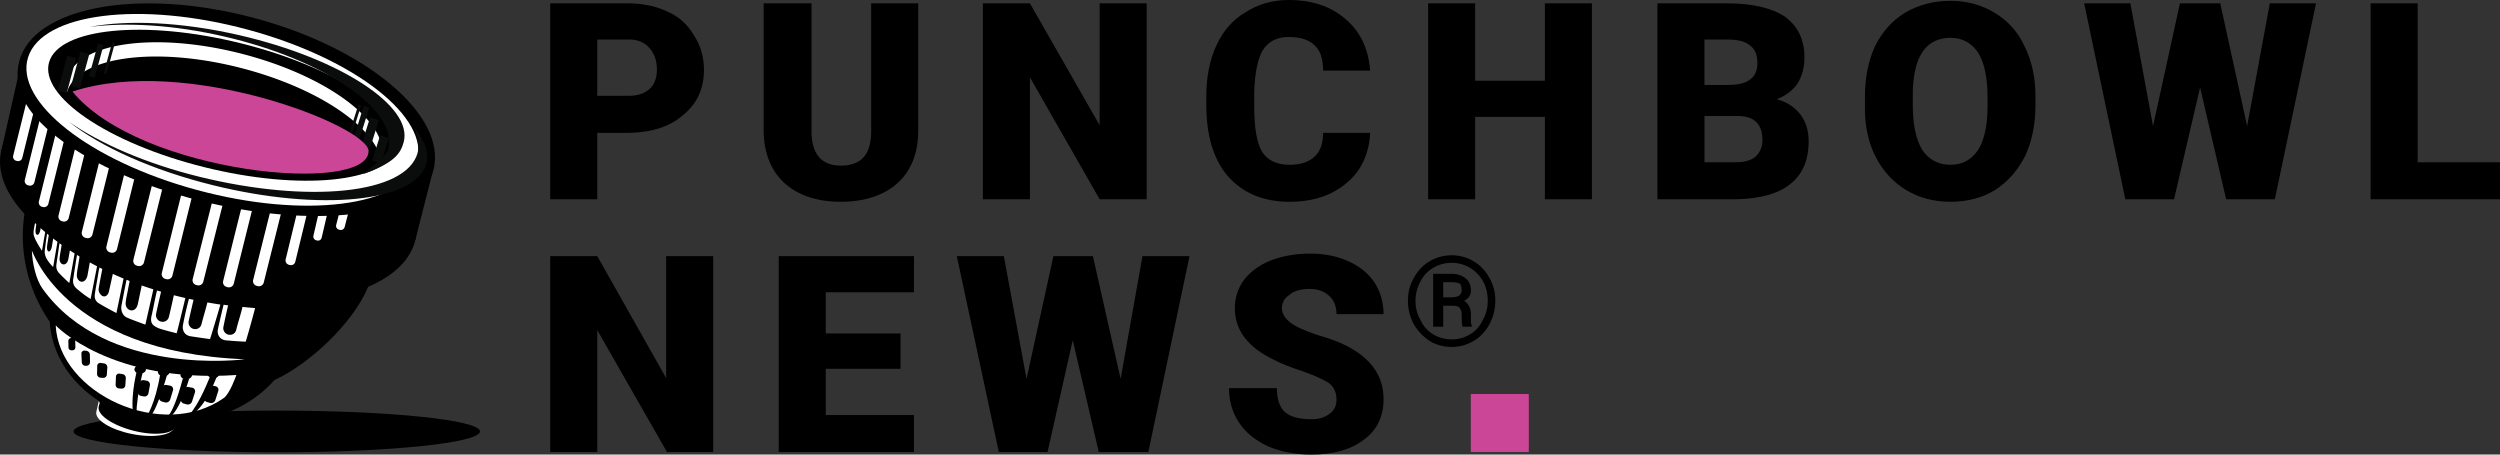
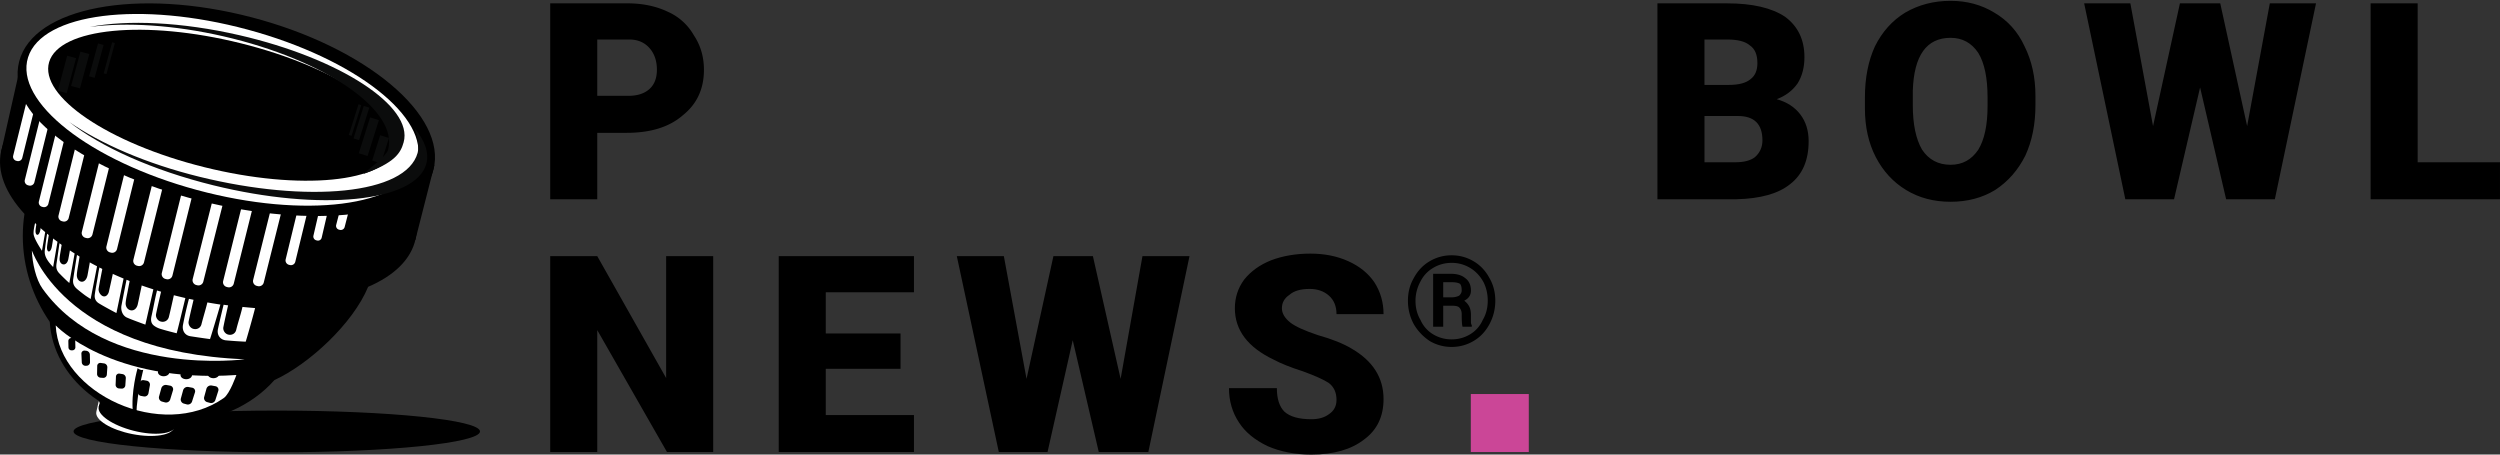
<svg xmlns="http://www.w3.org/2000/svg" width="330" height="60" viewBox="0 0 330 60" fill="none">
  <rect x="0" y="0" width="330" height="60" fill="#333333" stroke="none" />
  <path fill-rule="evenodd" clip-rule="evenodd" d="M78.838 17.533V26.3h-6.21V.442H82.83c1.996 0 3.77.37 5.323 1.11A7.38 7.38 0 0191.59 4.66c.887 1.332 1.33 2.85 1.33 4.55 0 2.517-.923 4.514-2.771 5.993-1.774 1.554-4.25 2.331-7.43 2.331h-3.88zm0-4.883h4.103c1.183 0 2.107-.296 2.772-.888.666-.591.998-1.443.998-2.552 0-1.185-.332-2.146-.998-2.886-.665-.74-1.552-1.11-2.66-1.11h-4.215v7.436z" fill="#000" />
-   <path d="M121.204.444v16.869c0 1.923-.407 3.588-1.22 4.994-.813 1.406-1.996 2.478-3.548 3.218-1.553.74-3.364 1.11-5.434 1.11-3.105 0-5.581-.814-7.429-2.442-1.774-1.628-2.698-3.884-2.772-6.77V.444h6.32v17.092c.075 2.885 1.367 4.328 3.881 4.328 1.331 0 2.329-.37 2.994-1.11.665-.74.998-1.887.998-3.44V.443h6.21zm30.159 25.858h-6.209L135.95 10.21v16.092h-6.209V.444h6.209l9.204 16.092V.444h6.209v25.858zm29.496-8.767c-.073 1.775-.555 3.366-1.442 4.772-.887 1.332-2.143 2.405-3.77 3.218-1.552.74-3.363 1.11-5.433 1.11-3.4 0-6.099-1.11-8.095-3.33-1.921-2.219-2.883-5.363-2.883-9.433v-1.22c0-2.516.444-4.736 1.331-6.66.887-1.922 2.144-3.365 3.77-4.327C166.038.555 167.96 0 170.103 0c3.105 0 5.619.851 7.54 2.553 1.923 1.628 2.994 3.884 3.216 6.77h-6.21c0-1.554-.369-2.664-1.109-3.33-.738-.74-1.885-1.11-3.437-1.11-1.552 0-2.698.592-3.437 1.776-.666 1.184-1.035 3.033-1.109 5.549v1.886c0 2.738.332 4.698.998 5.882.739 1.184 1.959 1.776 3.659 1.776 1.405 0 2.477-.333 3.216-.999.813-.666 1.219-1.739 1.219-3.218h6.21zm29.275 8.767h-6.21V15.426h-9.203v10.876h-6.21V.444h6.21v10.21h9.203V.444h6.21v25.858z" fill="#000" />
  <path fill-rule="evenodd" clip-rule="evenodd" d="M218.781 26.301V.443h9.204c3.326 0 5.877.591 7.651 1.776 1.7 1.257 2.55 3.033 2.55 5.327 0 1.331-.296 2.478-.887 3.44-.665.962-1.59 1.665-2.772 2.108 1.331.37 2.365 1.036 3.105 1.998.738.962 1.109 2.145 1.109 3.551 0 2.516-.814 4.403-2.44 5.66-1.552 1.258-3.919 1.924-7.097 1.998h-10.423zm6.21-10.987v6.104h4.103c1.108 0 1.958-.222 2.55-.666.665-.591.998-1.332.998-2.22 0-2.145-1.072-3.218-3.216-3.218h-4.435zm0-4.106h3.216c1.33 0 2.29-.259 2.883-.777.591-.444.887-1.146.887-2.109 0-1.11-.333-1.886-.998-2.33-.592-.518-1.59-.777-2.994-.777h-2.994v5.993zm43.688 2.663c0 2.516-.444 4.736-1.331 6.66-.961 1.922-2.292 3.44-3.992 4.55-1.701 1.035-3.659 1.553-5.877 1.553s-4.177-.518-5.877-1.554c-1.701-1.035-3.031-2.478-3.992-4.328-.961-1.85-1.441-3.995-1.441-6.437v-1.442c0-2.59.443-4.847 1.33-6.77.961-1.923 2.291-3.404 3.992-4.44C253.265.629 255.261.11 257.479.11c2.144 0 4.065.518 5.766 1.554 1.774 1.035 3.105 2.516 3.992 4.439.96 1.923 1.442 4.106 1.442 6.548v1.22zm-6.321-.998c0-2.59-.407-4.55-1.22-5.882-.887-1.332-2.106-1.998-3.659-1.998-3.179 0-4.842 2.33-4.99 6.992v1.886c0 2.516.406 4.476 1.22 5.882.887 1.332 2.143 1.998 3.77 1.998 1.553 0 2.772-.666 3.659-1.998.813-1.331 1.22-3.255 1.22-5.77v-1.11z" fill="#000" />
  <path d="M296.621 16.647L299.615.444h6.099l-5.434 25.858h-6.431l-3.437-14.76-3.438 14.76h-6.431L275.109.444h6.099l2.994 16.203L287.75.444h5.323l3.548 16.203zm22.51 4.772h10.867v4.883h-17.077V.444h6.21v20.975z" fill="#000" />
  <path d="M194.148 52.012h7.652v7.657h-7.652v-7.657z" fill="#CB4697" />
  <path d="M88.042 59.667h6.099V33.81h-6.21v16.092L78.838 33.81h-6.21v25.858h6.21V43.575l9.204 16.092zm20.96-10.987h9.868v-4.66h-9.868v-5.44h11.642v-4.77h-17.852v25.858h17.852v-4.883h-11.642V48.68zm41.802-14.87l-2.883 16.202-3.659-16.203h-5.212l-3.548 16.203-2.994-16.203h-6.209l5.544 25.858h6.431l3.327-14.76 3.437 14.76h6.542l5.434-25.858h-6.21zm24.617 16.757c.665.518.998 1.257.998 2.22 0 .813-.333 1.442-.998 1.886-.591.444-1.367.666-2.329.666-1.627 0-2.809-.333-3.548-.999-.666-.666-.998-1.701-.998-3.107h-6.321c0 1.701.444 3.218 1.331 4.55.813 1.257 2.07 2.294 3.77 3.107 1.7.74 3.623 1.11 5.766 1.11 2.957 0 5.286-.666 6.986-1.998 1.7-1.257 2.55-3.033 2.55-5.327 0-2.81-1.405-5.03-4.213-6.658-1.109-.666-2.587-1.258-4.436-1.776-1.774-.591-2.994-1.146-3.659-1.665-.74-.591-1.109-1.22-1.109-1.886 0-.74.333-1.332.998-1.776.591-.518 1.478-.777 2.661-.777 1.035 0 1.885.297 2.551.888.665.592.998 1.406.998 2.442h6.209c0-1.554-.407-2.96-1.219-4.218-.813-1.184-1.96-2.108-3.438-2.774-1.478-.666-3.141-.999-4.99-.999-1.921 0-3.659.296-5.211.888-1.478.592-2.662 1.443-3.549 2.553-.812 1.11-1.219 2.367-1.219 3.773 0 2.885 1.699 5.141 5.1 6.77.962.518 2.255 1.035 3.881 1.553 1.627.592 2.772 1.11 3.438 1.554z" fill="#000" />
  <path fill-rule="evenodd" clip-rule="evenodd" d="M185.848 39.692c0-1.11.258-2.109.776-2.996.518-.963 1.22-1.702 2.107-2.22a5.615 5.615 0 012.883-.777c1.034 0 1.996.259 2.883.777s1.589 1.257 2.107 2.22c.517.887.776 1.886.776 2.996s-.259 2.145-.776 3.107c-.518.963-1.22 1.702-2.107 2.22a5.617 5.617 0 01-2.883.777 5.615 5.615 0 01-2.883-.777 6.706 6.706 0 01-2.107-2.22 6.453 6.453 0 01-.776-3.107zm10.534 0c0-.888-.185-1.701-.555-2.441-.443-.814-1.034-1.443-1.774-1.887a4.648 4.648 0 00-2.439-.666c-.887 0-1.7.222-2.44.666a4.26 4.26 0 00-1.663 1.776 5.256 5.256 0 00-.665 2.552c0 .962.221 1.812.665 2.553a4.137 4.137 0 001.663 1.886c.74.444 1.553.666 2.44.666s1.7-.222 2.439-.666a4.131 4.131 0 001.663-1.886c.444-.74.666-1.59.666-2.553zm-5.877.666v2.774h-1.331v-6.991h2.329c.813 0 1.441.185 1.885.555.518.37.776.924.776 1.664 0 .592-.296 1.036-.887 1.332.296.222.518.48.665.777.148.296.222.666.222 1.11v.888c0 .221.037.369.111.443v.222h-1.22c-.074-.222-.111-.776-.111-1.664 0-.37-.111-.666-.332-.888-.148-.148-.444-.222-.887-.222h-1.22zm0-1.11h1.109c.369 0 .702-.074.998-.222.221-.222.332-.444.332-.666 0-.444-.074-.74-.221-.888-.222-.147-.591-.221-1.109-.221h-1.109v1.997z" fill="#000" />
  <path d="M63.36 56.95c0 1.521-12.01 2.754-26.826 2.754S9.707 58.471 9.707 56.95c0-1.52 12.01-2.753 26.827-2.753 14.816 0 26.827 1.233 26.827 2.753z" fill="#000" />
  <path d="M22.554 55.347c-.753-.77-2.373-1.508-4.326-1.889-1.94-.378-3.706-.306-4.696.116l-.292-.25-.208-.359-.319 1.41c-.206 1.062 1.927 2.37 4.767 2.925 2.839.555 5.309.144 5.515-.917l.25-1.095-.69.06z" fill="#fff" />
  <path d="M23.186 56.248c-.264 1.048-2.753 1.321-5.557.61-2.805-.71-4.863-2.135-4.598-3.183.265-1.048 2.753-1.321 5.558-.611 2.804.71 4.862 2.136 4.598 3.184z" fill="#000" />
  <path d="M30.36 12.69C15.256 9.483 1.73 12.73.152 19.942c-.592 2.704.581 5.584 3.076 8.293-.145.96-.218 1.93-.219 2.902 0 4.175 1.308 8.067 3.559 11.351.435 7.405 7.638 13.295 16.46 13.295 5.398 0 10.19-2.205 13.196-5.613 4.583-2.109 10.369-7.464 12.37-12.309 3.401-1.457 5.67-3.603 6.262-6.306 1.579-7.212-9.388-15.658-24.494-18.865z" fill="#000" />
  <path d="M7.352 42.955s7.22 7.678 23.85 6.545c0 0-.858 2.475-1.668 3.044-8.115 5.692-21.723-.556-22.182-9.589z" fill="#fff" />
-   <path d="M24.567 55.141c-.101.033 1.275-.532 3.38-6.01 0 0 .257.142.826.107 0 0-1.575 5.034-4.206 5.903zm-2.809.032c-.102-.03.814.671 2.393-5.27 0 0 .268.126.832.037 0 0-1.626 5.693-3.225 5.233zm-2.303-.247c-.09-.097 1.008-1.434 1.704-5.594 0 0 .228.219.922.065 0 0-1.805 6.42-2.627 5.53zm-.192-6.162c0 .304-.34.552-.76.552s-.76-.247-.76-.552c0-.305.34-.553.76-.553s.76.248.76.553z" fill="#000" />
-   <path d="M22.366 49.114c0 .305-.34.552-.76.552s-.761-.247-.761-.552c0-.305.34-.553.76-.553s.76.248.76.553zm2.98.39c0 .306-.34.554-.761.554-.42 0-.76-.248-.76-.553 0-.305.34-.552.76-.552s.76.246.76.552zm3.587-.134c0 .305-.341.553-.761.553s-.76-.248-.76-.553c0-.304.34-.552.76-.552s.76.247.76.553m-10.929 5.258c.021-1.142.223-2.97.907-5.814 0 0-.27.147-.746-.213 0 0-.93 3.175-.608 5.952l.447.075zM4.19 28.952s10.244 11.791 34.817 11.105c0 0-1.48 4.16-1.571 4.185-12.068 3.402-35.612-6.087-33.247-15.29" fill="#000" />
+   <path d="M22.366 49.114c0 .305-.34.552-.76.552s-.761-.247-.761-.552c0-.305.34-.553.76-.553s.76.248.76.553zm2.98.39c0 .306-.34.554-.761.554-.42 0-.76-.248-.76-.553 0-.305.34-.552.76-.552s.76.246.76.552zm3.587-.134c0 .305-.341.553-.761.553s-.76-.248-.76-.553c0-.304.34-.552.76-.552s.76.247.76.553m-10.929 5.258c.021-1.142.223-2.97.907-5.814 0 0-.27.147-.746-.213 0 0-.93 3.175-.608 5.952l.447.075zM4.19 28.952s10.244 11.791 34.817 11.105" fill="#000" />
  <path d="M40.926 39.2c-3.84.223-8.968.346-13.62-.563-8.376-1.637-16.7-6.248-20.374-9.723l-3.233-.26c3.874 4.921 12.254 9.506 22.51 11.75 5.256 1.15 10.313 1.534 14.74 1.25l-.023-2.454z" fill="#000" />
  <path d="M25.927 40.022c-.282 1.072-.578 2.129-.833 3.195-.1.42.163.851.515.992.484.193 1.014-.032 1.16-.543.292-1.022.55-2.053.82-3.08.007-.032-.005-.068-.01-.128l-1.652-.436zm-4.327-.967c-.282 1.072-.578 2.129-.832 3.196-.101.42.163.85.515.992.484.192 1.014-.032 1.16-.544.291-1.022.549-2.052.819-3.08.008-.031-.005-.068-.01-.128l-1.651-.436" fill="#000" />
  <path d="M10.157 33.65a1.106 1.106 0 01-.012.115c-.169 1.03-.33 2.063-.483 3.096-.078.52.078.921.51 1.287.328.276.649.528.983.78.247.185.512.344.81.543l.845-4.323a40.978 40.978 0 01-2.653-1.499zm-2.304-1.54a2.342 2.342 0 01-.014.102c-.12.803-.23 1.608-.353 2.41-.097.622-.121 1.036.478 1.594.152.173 1.159 1.15 1.189 1.134l.698-3.891a36.775 36.775 0 01-1.998-1.35zM4.63 29.443c-.115.513-.21.964-.198 1.391 0 .582.902 1.944 1.108 2.272l.425-2.469a28.456 28.456 0 01-1.335-1.194zm1.588 1.405c-.099.6-.183 1.203-.252 1.807-.06.54-.337 1.177 1.049 2.592.19-1.11.383-2.219.575-3.33a33.599 33.599 0 01-1.372-1.069zm14.51 7.498c-.015.058-.03.112-.042.166-.262 1.066-.436 2.133-.685 3.203-.11.469-.103.949.323 1.27.25.19.554.336.856.426.632.189.778.235 2.135.58.03.008.945-3.791 1.153-4.651a54.47 54.47 0 01-3.74-.994zm4.212 1.1l-.045.168a50.002 50.002 0 00-.735 3.243c-.15.761.22 1.413.986 1.529.73.11 1.096.172 2.572.373.028.004 1.134-3.68 1.371-4.557a69.801 69.801 0 01-4.15-.756zm4.575.78c-.004.02-.529 2.167-.749 3.225-.157.76.294 1.4 1.064 1.475a59.12 59.12 0 002.598.176c.028 0 1.02-3.493 1.242-4.436-1.347-.115-2.91-.259-4.155-.44zm-12.82-3.301a.38.38 0 01-.01.089c-.225 1.102-.434 2.206-.65 3.31-.113.583.108 1.383.81 1.633.392.181 1.847.717 2.343.893l1.056-4.655a49.12 49.12 0 01-3.55-1.27zm-3.574-1.619a.79.79 0 01-.013.079c-.093.409-.15.825-.22 1.239-.127.747-.27 1.493-.374 2.243-.074.535.123.952.621 1.222.429.274 1.906 1.074 2.233 1.233l.944-4.553a44.7 44.7 0 01-3.191-1.463z" fill="#fff" />
  <path d="M17.188 36.712c-.121.625-.238 1.21-.348 1.797-.09.48-.21.96-.251 1.446-.045.541.278.954.71 1.011.402.053.764-.26.885-.795.131-.573.245-1.15.365-1.727.068-.322.142-.644.194-.97.01-.07-.044-.2-.1-.222-.47-.187-.948-.354-1.455-.54zm-6.533-3.742c-.103.628-.202 1.216-.296 1.805-.077.483-.18.966-.214 1.451-.037.54.25.929.631.959.353.026.67-.308.774-.846.112-.577.21-1.157.312-1.736.058-.325.121-.649.165-.975.01-.07-.04-.196-.09-.215-.414-.155-.834-.291-1.282-.443zm-2.372-1.52c-.085.515-.166.997-.243 1.48-.063.395-.148.791-.175 1.188-.03.444.204.761.516.786.29.023.55-.252.635-.693.092-.473.172-.948.256-1.423.047-.266.1-.531.134-.798.009-.058-.032-.16-.073-.176-.338-.128-.684-.239-1.05-.363zm-1.709-1.294c-.072.462-.14.896-.206 1.329-.054.355-.12.713-.155 1.066-.039.395.077.653.25.645.16-.007.317-.274.386-.671.074-.427.14-.854.21-1.28.04-.24.081-.479.114-.718.007-.052-.01-.14-.032-.149-.183-.08-.369-.146-.567-.222zm-1.518-2.2l-.207 1.329c-.053.355-.12.713-.154 1.066-.04.395.077.653.25.645.16-.007.317-.274.386-.67.074-.428.14-.855.21-1.282.04-.239.081-.478.114-.717.007-.052-.011-.14-.032-.149-.183-.08-.369-.147-.567-.222zm8.534 7.108c-.195 1.021-.399 2.006-.563 2.997-.053.324.072.637.316.878.28.278.645.245.868-.08a.994.994 0 00.157-.337c.202-.887.398-1.775.587-2.665.011-.057-.029-.167-.075-.19-.414-.203-.834-.392-1.29-.603zm12.047 4.126c-.249 1.08-.512 2.145-.734 3.22-.088.422.189.846.546.975.488.178 1.011-.062 1.142-.578.26-1.03.6-2.083.838-3.119.007-.031-.007-.067-.014-.127-.545-.126-1.203-.238-1.778-.37zm4.552.755c-.239 1.082-.491 2.15-.703 3.226-.085.423.196.845.555.97.49.174 1.011-.072 1.137-.59.25-1.031.616-2.072.844-3.11.007-.031-.007-.067-.014-.127-.547-.12-1.243-.242-1.819-.369zm-8.865-1.72c-.245 1.082-.505 2.148-.723 3.222-.086.423.192.846.55.974.489.176 1.01-.066 1.14-.582.257-1.031.478-2.07.712-3.107.008-.031-.006-.067-.013-.127l-1.666-.38zm-1.726 13.681a.525.525 0 01-.607.423l-.378-.068a.524.524 0 01-.422-.608l.188-1.046a.524.524 0 01.607-.423l.378.068a.525.525 0 01.422.608l-.188 1.046zm-3.054-1.04a.468.468 0 01-.497.433l-.34-.023a.482.482 0 01-.446-.498l.045-1.066a.408.408 0 01.48-.393l.393.063a.522.522 0 01.429.539l-.064.944zm-2.44-1.42a.467.467 0 01-.496.433l-.34-.023a.494.494 0 01-.455-.497l.021-1.05a.404.404 0 01.472-.4l.433.061a.512.512 0 01.43.531l-.064.945zm-2.222-1.641a.468.468 0 01-.456.475l-.144.003a.483.483 0 01-.487-.457l-.05-1.125a.394.394 0 01.443-.419l.202.02a.541.541 0 01.473.515l.02.988zM9.95 45.84a.397.397 0 01-.387.403l-.122.003a.396.396 0 01-.403-.387l-.017-.838a.397.397 0 01.388-.403l.121-.003a.396.396 0 01.403.388l.017.837zm12.515 6.892a.573.573 0 01-.692.382l-.39-.106a.553.553 0 01-.386-.68l.297-1.08a.612.612 0 01.687-.43l.468.086a.483.483 0 01.381.628l-.365 1.2zm2.885.267a.582.582 0 01-.7.38l-.39-.108a.553.553 0 01-.385-.678l.296-1.08a.611.611 0 01.688-.431l.5.093a.475.475 0 01.373.627l-.382 1.197zm3.078-.195a.582.582 0 01-.7.38l-.389-.107a.553.553 0 01-.386-.68l.297-1.08a.612.612 0 01.688-.43l.498.093a.476.476 0 01.375.627l-.383 1.197z" fill="#000" />
  <path d="M4.203 33.096c-.019-.426 3.888 13.373 28.104 14.328 0 0-18.268 2.431-26.689-9.312-.884-1.233-1.34-3.358-1.415-5.016z" fill="#fff" />
  <path d="M57.209 22.424c-1.873 7.16-15.63 9.76-30.73 5.805C11.383 24.273.66 15.261 2.534 8.1 4.406.94 18.164-1.66 33.262 2.296 48.36 6.252 59.081 15.263 57.21 22.424z" fill="#000" />
  <path d="M2.488 9.637L.133 20.09l54.694 11.578 2.513-9.863L2.488 9.637z" fill="#000" />
  <path d="M22.759 36.378a.652.652 0 01-.789.475l-.135-.033a.654.654 0 01-.474-.789l3.128-12.61a.652.652 0 01.788-.475l.135.033c.347.086.56.441.474.79l-3.127 12.61zm-3.753-1.747a.654.654 0 01-.79.475l-.134-.033a.65.65 0 01-.474-.789l2.799-11.23a.654.654 0 01.79-.475l.134.033c.347.087.56.442.474.79l-2.799 11.23zm-3.56-1.757a.652.652 0 01-.787.476l-.135-.034a.654.654 0 01-.476-.789l2.76-11.187a.651.651 0 01.788-.476l.135.034a.654.654 0 01.475.789l-2.76 11.187zm-3.243-1.924a.653.653 0 01-.789.475l-.134-.033a.652.652 0 01-.475-.789l2.672-10.746a.653.653 0 01.788-.476l.135.034a.653.653 0 01.475.79L12.203 30.95zm-3.136-2.174a.625.625 0 01-.756.456l-.13-.032a.627.627 0 01-.455-.758l2.588-10.474a.626.626 0 01.756-.456l.13.032a.628.628 0 01.456.757l-2.59 10.475zm-2.684-1.871a.584.584 0 01-.705.425l-.12-.03a.584.584 0 01-.425-.706L7.93 15.322a.584.584 0 01.705-.425l.12.03c.31.077.502.395.424.705L6.383 26.905zM4.538 24.06a.59.59 0 01-.712.43l-.12-.031a.589.589 0 01-.43-.712l2.822-11.375a.59.59 0 01.712-.43l.12.031a.59.59 0 01.43.712L4.537 24.06zm-1.6-3.214a.56.56 0 01-.676.408l-.116-.029a.56.56 0 01-.407-.677L4.42 9.734a.56.56 0 01.676-.407l.115.028a.56.56 0 01.408.677L2.938 20.846zm23.896 16.337a.657.657 0 01-.79.474l-.135-.033a.65.65 0 01-.473-.788l2.919-11.579a.657.657 0 01.791-.474l.135.034a.65.65 0 01.472.788l-2.919 11.578zm4.022.256a.653.653 0 01-.79.475l-.134-.034a.651.651 0 01-.475-.788l2.776-11.137a.653.653 0 01.79-.475l.134.033c.347.086.56.441.474.789l-2.775 11.137zm3.959-.145a.655.655 0 01-.79.475l-.134-.034a.651.651 0 01-.474-.788l2.673-10.682a.654.654 0 01.79-.475l.135.033a.65.65 0 01.473.789l-2.673 10.682zm4.164-2.743a.59.59 0 01-.714.433l-.122-.03a.598.598 0 01-.435-.719l1.656-6.81a.59.59 0 01.715-.432l.122.03c.316.078.51.401.434.718l-1.656 6.81zm3.482-3.175a.5.5 0 01-.606.372l-.105-.026a.518.518 0 01-.377-.616l.758-3.264a.498.498 0 01.607-.371l.105.025c.27.068.44.345.377.616l-.759 3.265zm3.034-1.412a.528.528 0 01-.635.379l-.107-.027a.514.514 0 01-.376-.63l.553-2.144a.528.528 0 01.635-.38l.107.027a.519.519 0 01.376.63l-.553 2.145z" fill="#fff" />
  <path d="M13.428 52.284l-.396 1.39 10.155 2.574.31-1.08-3.342.1-3.251-.857-2.603-1.1-.685-.658-.188-.37zM33.413 5.578C18.419 1.8 4.676 3.414 2.718 9.183c-1.959 5.77 8.609 13.511 23.603 17.29 14.994 3.778 28.736 2.164 30.695-3.605 1.958-5.77-8.61-13.511-23.603-17.29z" fill="#000" />
  <path d="M32.71 3.914C18.543.085 5.557 1.72 3.706 7.566c-1.85 5.846 8.136 13.687 22.305 17.516 14.168 3.828 27.154 2.193 29.005-3.652 1.85-5.846-8.136-13.688-22.304-17.516z" fill="#fff" />
  <path d="M52.287 19.59c-1.337 4.515-12.675 5.622-25.322 2.476C14.317 18.92 5.148 12.71 6.485 8.194c1.336-4.514 12.674-5.623 25.32-2.476 12.65 3.147 21.819 9.357 20.482 13.872z" fill="#000" />
-   <path d="M31.588 8.918c10.16 2.564 17.88 7.752 18.7 12.236.02-.07.046-.138.063-.21 1.14-4.79-7.22-11.018-18.674-13.907-11.455-2.89-21.665-1.35-22.807 3.442a4.037 4.037 0 00-.026 1.673c1.388-4.625 11.459-6.081 22.744-3.234" fill="#fff" />
  <path d="M8.803 12.298l-1.17-.32 1.235-4.621 1.17.32-1.235 4.621zm1.751-.63l-1.17-.32 1.235-4.532 1.17.32-1.235 4.532zm1.938-1.395l-.735-.2 1.182-4.34.735.2-1.182 4.34zm1.557-.49l-.364-.099 1.118-4.099.363.098-1.117 4.1zM49.13 21.192l1.157.366 1.053-3.34-1.156-.366-1.054 3.34zm-1.767-.962l1.157.365 1.492-4.732-1.157-.366-1.492 4.733zm-.696-1.96l.727.23 1.352-4.289-.727-.23-1.352 4.29zm-.621-.454l.359.113 1.278-4.053-.36-.113-1.277 4.053z" fill="#0B0C0C" />
  <path d="M28.172 24.463c-8.104-1.996-14.948-5.12-19.05-8.373 4.166 2.886 10.206 5.52 17.197 7.242 14.26 3.512 27.282 2.348 28.806-3.15.248-.895-.05-2.284-.396-3.25 1.362 1.64 1.942 3.252 1.538 4.708-1.396 5.038-13.974 6.301-28.095 2.823z" fill="#0B0C0C" />
  <path d="M31.589 4.643c-7.63-1.756-14.779-2.05-19.737-1.086 4.831-.634 11.08-.273 17.662 1.242 13.426 3.09 23.146 9.797 21.71 14.982-.234.843-2.554 2.546-3.31 3.2 4.254-1.488 4.986-2.826 5.366-4.199 1.316-4.75-8.396-11.078-21.691-14.139z" fill="#0B0C0C" />
-   <path d="M9.566 12.089c8.9 10.866 39.08 13.698 39.08 7.856 0-3.294-24.188-12.79-39.08-7.856z" fill="#CB4697" />
</svg>